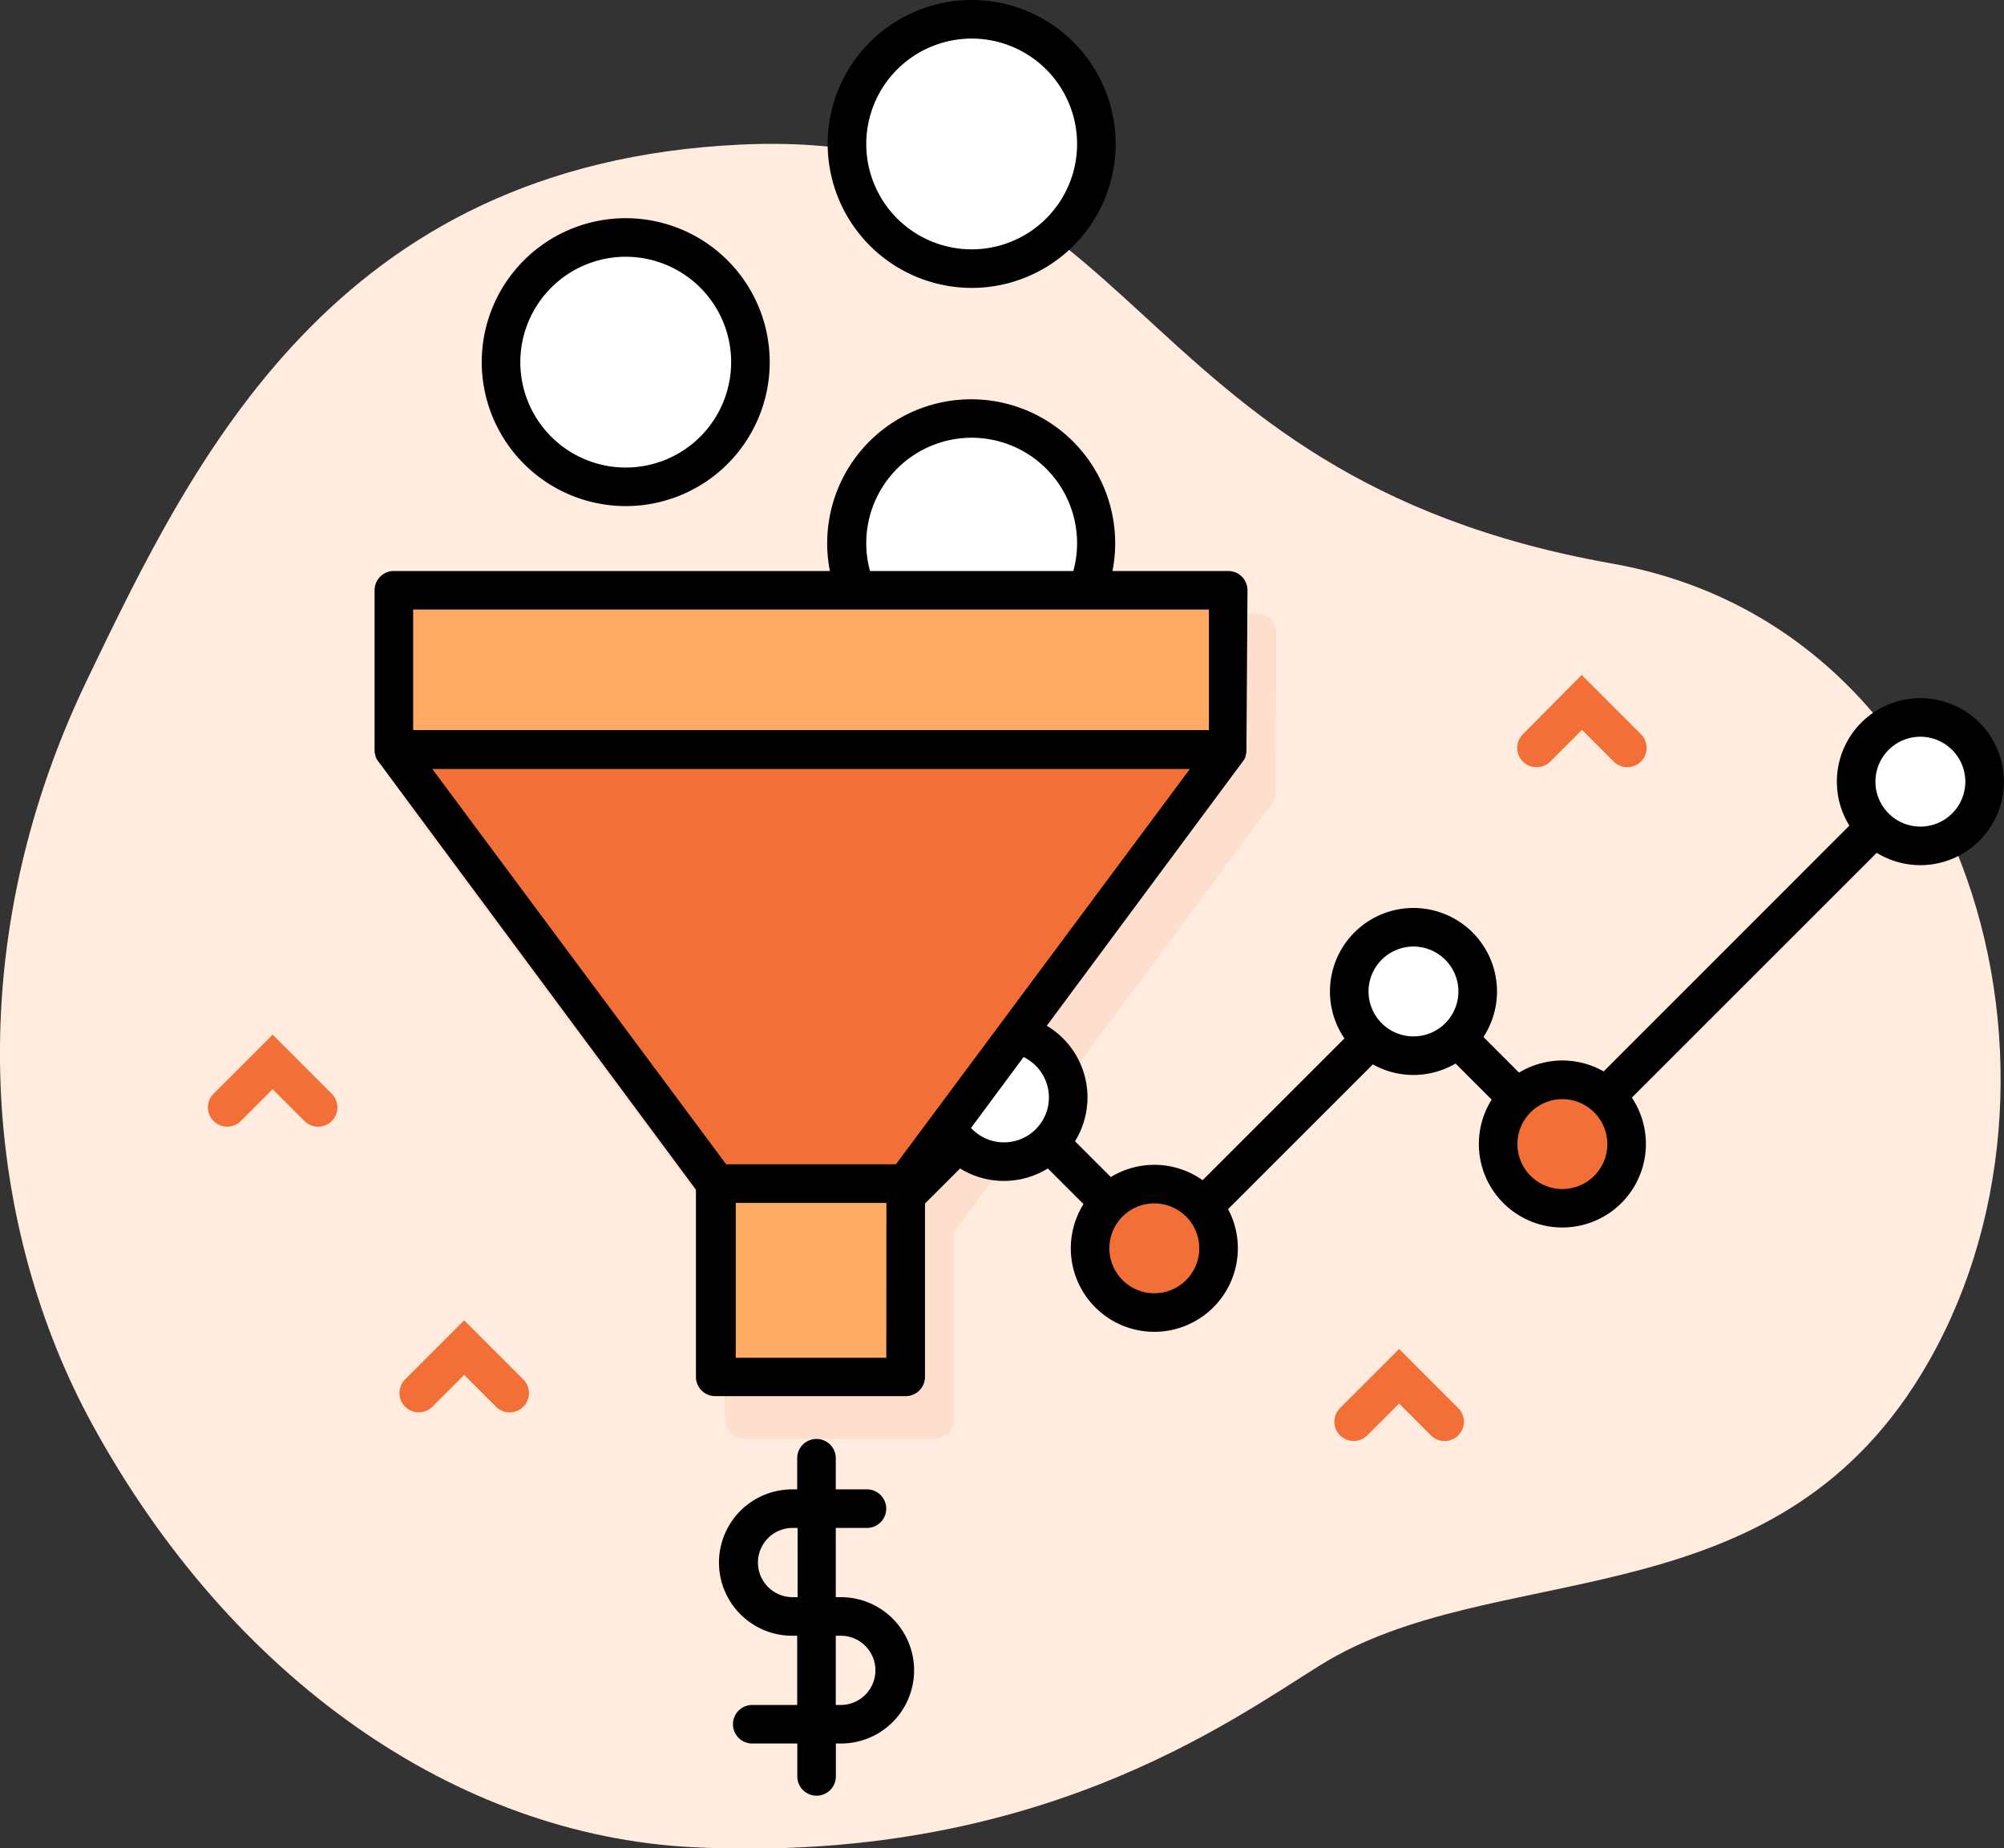
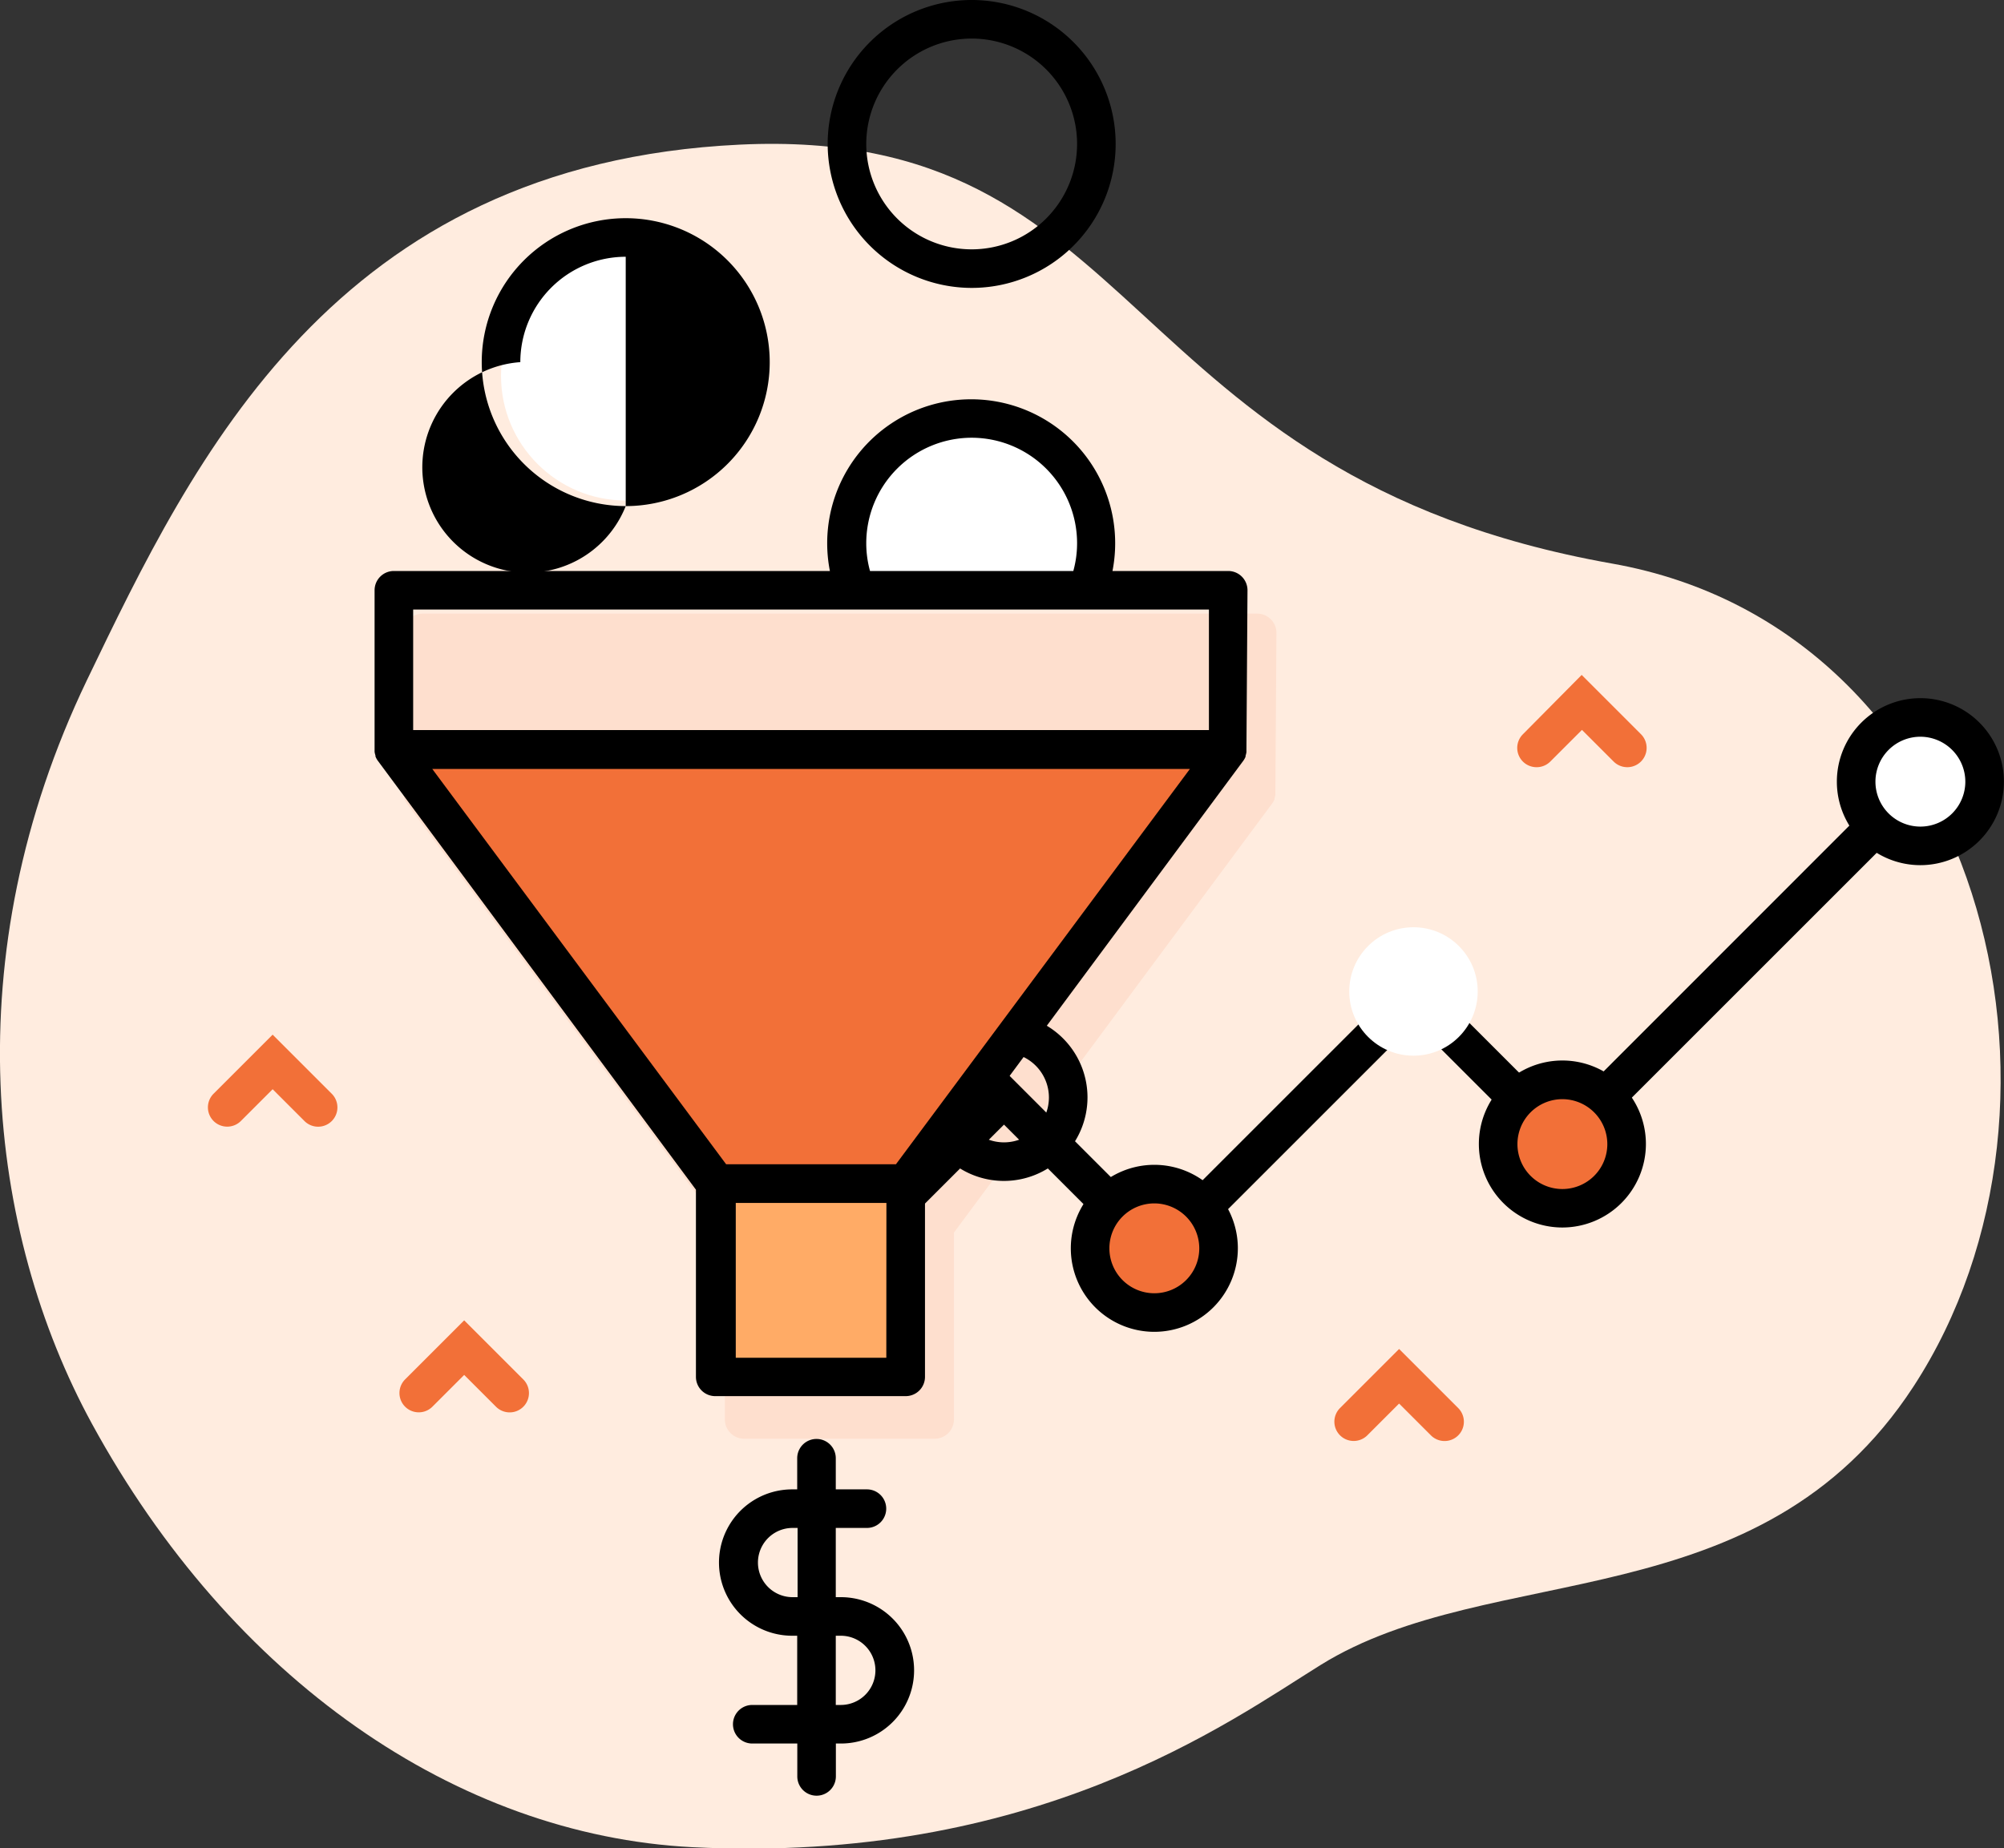
<svg xmlns="http://www.w3.org/2000/svg" id="Layer_1" data-name="Layer 1" width="207.79" height="191.7" viewBox="0 0 207.79 191.7">
  <rect x="0" y="0" width="207.79" height="191.7" fill="#333333" stroke="none" />
  <defs>
    <style>.cls-1{fill:#ffecdf;}.cls-2{fill:#fedfce;}.cls-3{fill:#fff;}.cls-4{fill:#f27038;}.cls-5{fill:#ffab66;}</style>
  </defs>
  <title>Artboard 1</title>
  <path class="cls-1" d="M76.72,15c42.29-2,38.66,34.27,90.43,43.45,38.54,6.83,50.49,55.86,31.25,85.36-15.93,24.42-43.75,17.85-61.48,28.88-9.55,5.94-29.67,20.68-65.16,18.89C47.33,190.32,24,174.16,9.53,147.66-1.29,127.81-4.74,99.22,9,70.57,20.08,47.55,34.64,17,76.72,15Z" />
  <path class="cls-2" d="M132.35,65.64a2,2,0,0,0-2-2H43.84a2,2,0,0,0-2,2v16.5s0,.07,0,.11,0,.1,0,.14a2,2,0,0,0,.09.38l0,.1a2,2,0,0,0,.23.43l0,0,33,44.51v19.41a2,2,0,0,0,2,2H96.91a2,2,0,0,0,2-2V127.84l33-44.51,0,0a2,2,0,0,0,.24-.43l0-.1a2,2,0,0,0,.09-.38s0-.1,0-.14,0-.07,0-.11Z" />
  <path d="M83.6,136.32a2,2,0,0,1-1.41-3.41L104.1,111l16,16,26.58-26.58,15.15,15.15L198,79.38a2,2,0,0,1,2.83,2.83l-39,39-15.15-15.15-26.58,26.58-16-16L85,135.73A2,2,0,0,1,83.6,136.32Z" />
-   <circle class="cls-3" cx="104.1" cy="113.82" r="6.66" />
  <circle class="cls-4" cx="119.69" cy="129.47" r="6.66" />
  <circle class="cls-3" cx="146.56" cy="102.83" r="6.66" />
  <circle class="cls-4" cx="162.03" cy="118.65" r="6.66" />
  <circle class="cls-3" cx="199.12" cy="81.07" r="6.66" />
  <path d="M104.1,122.48a8.66,8.66,0,1,1,8.66-8.66A8.67,8.67,0,0,1,104.1,122.48Zm0-13.32a4.66,4.66,0,1,0,4.66,4.66A4.67,4.67,0,0,0,104.1,109.16Z" />
  <path d="M119.69,138.13a8.66,8.66,0,1,1,8.66-8.66A8.67,8.67,0,0,1,119.69,138.13Zm0-13.32a4.66,4.66,0,1,0,4.66,4.66A4.67,4.67,0,0,0,119.69,124.81Z" />
-   <path d="M146.56,111.49a8.66,8.66,0,1,1,8.66-8.66A8.67,8.67,0,0,1,146.56,111.49Zm0-13.32a4.66,4.66,0,1,0,4.66,4.66A4.67,4.67,0,0,0,146.56,98.17Z" />
  <path d="M162,127.31a8.66,8.66,0,1,1,8.66-8.66A8.67,8.67,0,0,1,162,127.31ZM162,114a4.66,4.66,0,1,0,4.66,4.66A4.67,4.67,0,0,0,162,114Z" />
  <path d="M199.12,89.73a8.66,8.66,0,1,1,8.66-8.66A8.67,8.67,0,0,1,199.12,89.73Zm0-13.32a4.66,4.66,0,1,0,4.66,4.66A4.67,4.67,0,0,0,199.12,76.41Z" />
  <path class="cls-4" d="M23.55,116.85a2,2,0,0,1-1.41-3.41l6.13-6.13,6.13,6.13a2,2,0,0,1-2.83,2.83l-3.3-3.3-3.3,3.3A2,2,0,0,1,23.55,116.85Z" />
  <path class="cls-4" d="M43.42,146.48A2,2,0,0,1,42,143.07l6.13-6.13,6.13,6.13a2,2,0,0,1-2.83,2.83l-3.3-3.3-3.3,3.3A2,2,0,0,1,43.42,146.48Z" />
  <path class="cls-4" d="M140.35,149.45a2,2,0,0,1-1.41-3.41l6.13-6.13,6.13,6.13a2,2,0,0,1-2.83,2.83l-3.3-3.3-3.3,3.3A2,2,0,0,1,140.35,149.45Z" />
  <path class="cls-4" d="M159.31,79.57a2,2,0,0,1-1.41-3.41L164,70l6.13,6.13A2,2,0,0,1,167.33,79l-3.3-3.3-3.3,3.3A2,2,0,0,1,159.31,79.57Z" />
  <polygon class="cls-4" points="93.91 124.17 74.29 124.17 40.84 79.14 127.35 79.14 93.91 124.17" />
  <rect class="cls-5" x="74.29" y="124.18" width="19.62" height="20.07" />
-   <rect class="cls-5" x="40.84" y="62.64" width="86.51" height="16.5" />
  <circle class="cls-3" cx="64.88" cy="38.98" r="12.93" />
-   <circle class="cls-3" cx="100.76" cy="16.35" r="12.93" />
  <path d="M87.18,165.65h-.52v-7.18h3.23a2,2,0,1,0,0-4H86.66v-3.23a2,2,0,0,0-4,0v3.23h-.52a7.59,7.59,0,0,0,0,15.18h.52v7.18H78a2,2,0,0,0,0,4h4.67v3.41a2,2,0,0,0,4,0v-3.41h.52a7.59,7.59,0,1,0,0-15.18Zm-5,0a3.59,3.59,0,0,1,0-7.18h.52v7.18Zm5,11.18h-.52v-7.18h.52a3.59,3.59,0,1,1,0,7.18Z" />
  <path class="cls-3" d="M113.68,57.74a12.66,12.66,0,0,1-1,4.89H88.79a12.66,12.66,0,0,1-1-4.89,12.93,12.93,0,1,1,25.86,0Z" />
  <path d="M129.35,61.22a2,2,0,0,0-2-2h-12a14.93,14.93,0,1,0-29.3,0H40.84a2,2,0,0,0-2,2v16.5s0,.07,0,.11,0,.1,0,.14a2,2,0,0,0,.09.38l0,.1a2,2,0,0,0,.23.43l0,0,33,44.51v19.41a2,2,0,0,0,2,2H93.91a2,2,0,0,0,2-2V123.42l33-44.51,0,0a2,2,0,0,0,.24-.43l0-.1a2,2,0,0,0,.09-.38s0-.1,0-.14,0-.07,0-.11ZM100.75,45.4a10.94,10.94,0,0,1,10.93,10.93,10.76,10.76,0,0,1-.39,2.89H90.21a10.76,10.76,0,0,1-.39-2.89A10.94,10.94,0,0,1,100.75,45.4ZM42.84,63.22h82.51v12.5H42.84Zm49.06,77.6H76.29V124.76H91.91Zm1-20.07H75.29l-30.47-41h78.56Z" />
-   <path d="M64.88,52.49A14.93,14.93,0,1,0,49.95,37.56,14.95,14.95,0,0,0,64.88,52.49Zm0-25.86A10.93,10.93,0,1,1,53.95,37.56,10.94,10.94,0,0,1,64.88,26.63Z" />
+   <path d="M64.88,52.49A14.93,14.93,0,1,0,49.95,37.56,14.95,14.95,0,0,0,64.88,52.49ZA10.93,10.93,0,1,1,53.95,37.56,10.94,10.94,0,0,1,64.88,26.63Z" />
  <path d="M100.76,29.86A14.93,14.93,0,1,0,85.82,14.93,14.95,14.95,0,0,0,100.76,29.86Zm0-25.86A10.93,10.93,0,1,1,89.82,14.93,10.94,10.94,0,0,1,100.76,4Z" />
</svg>